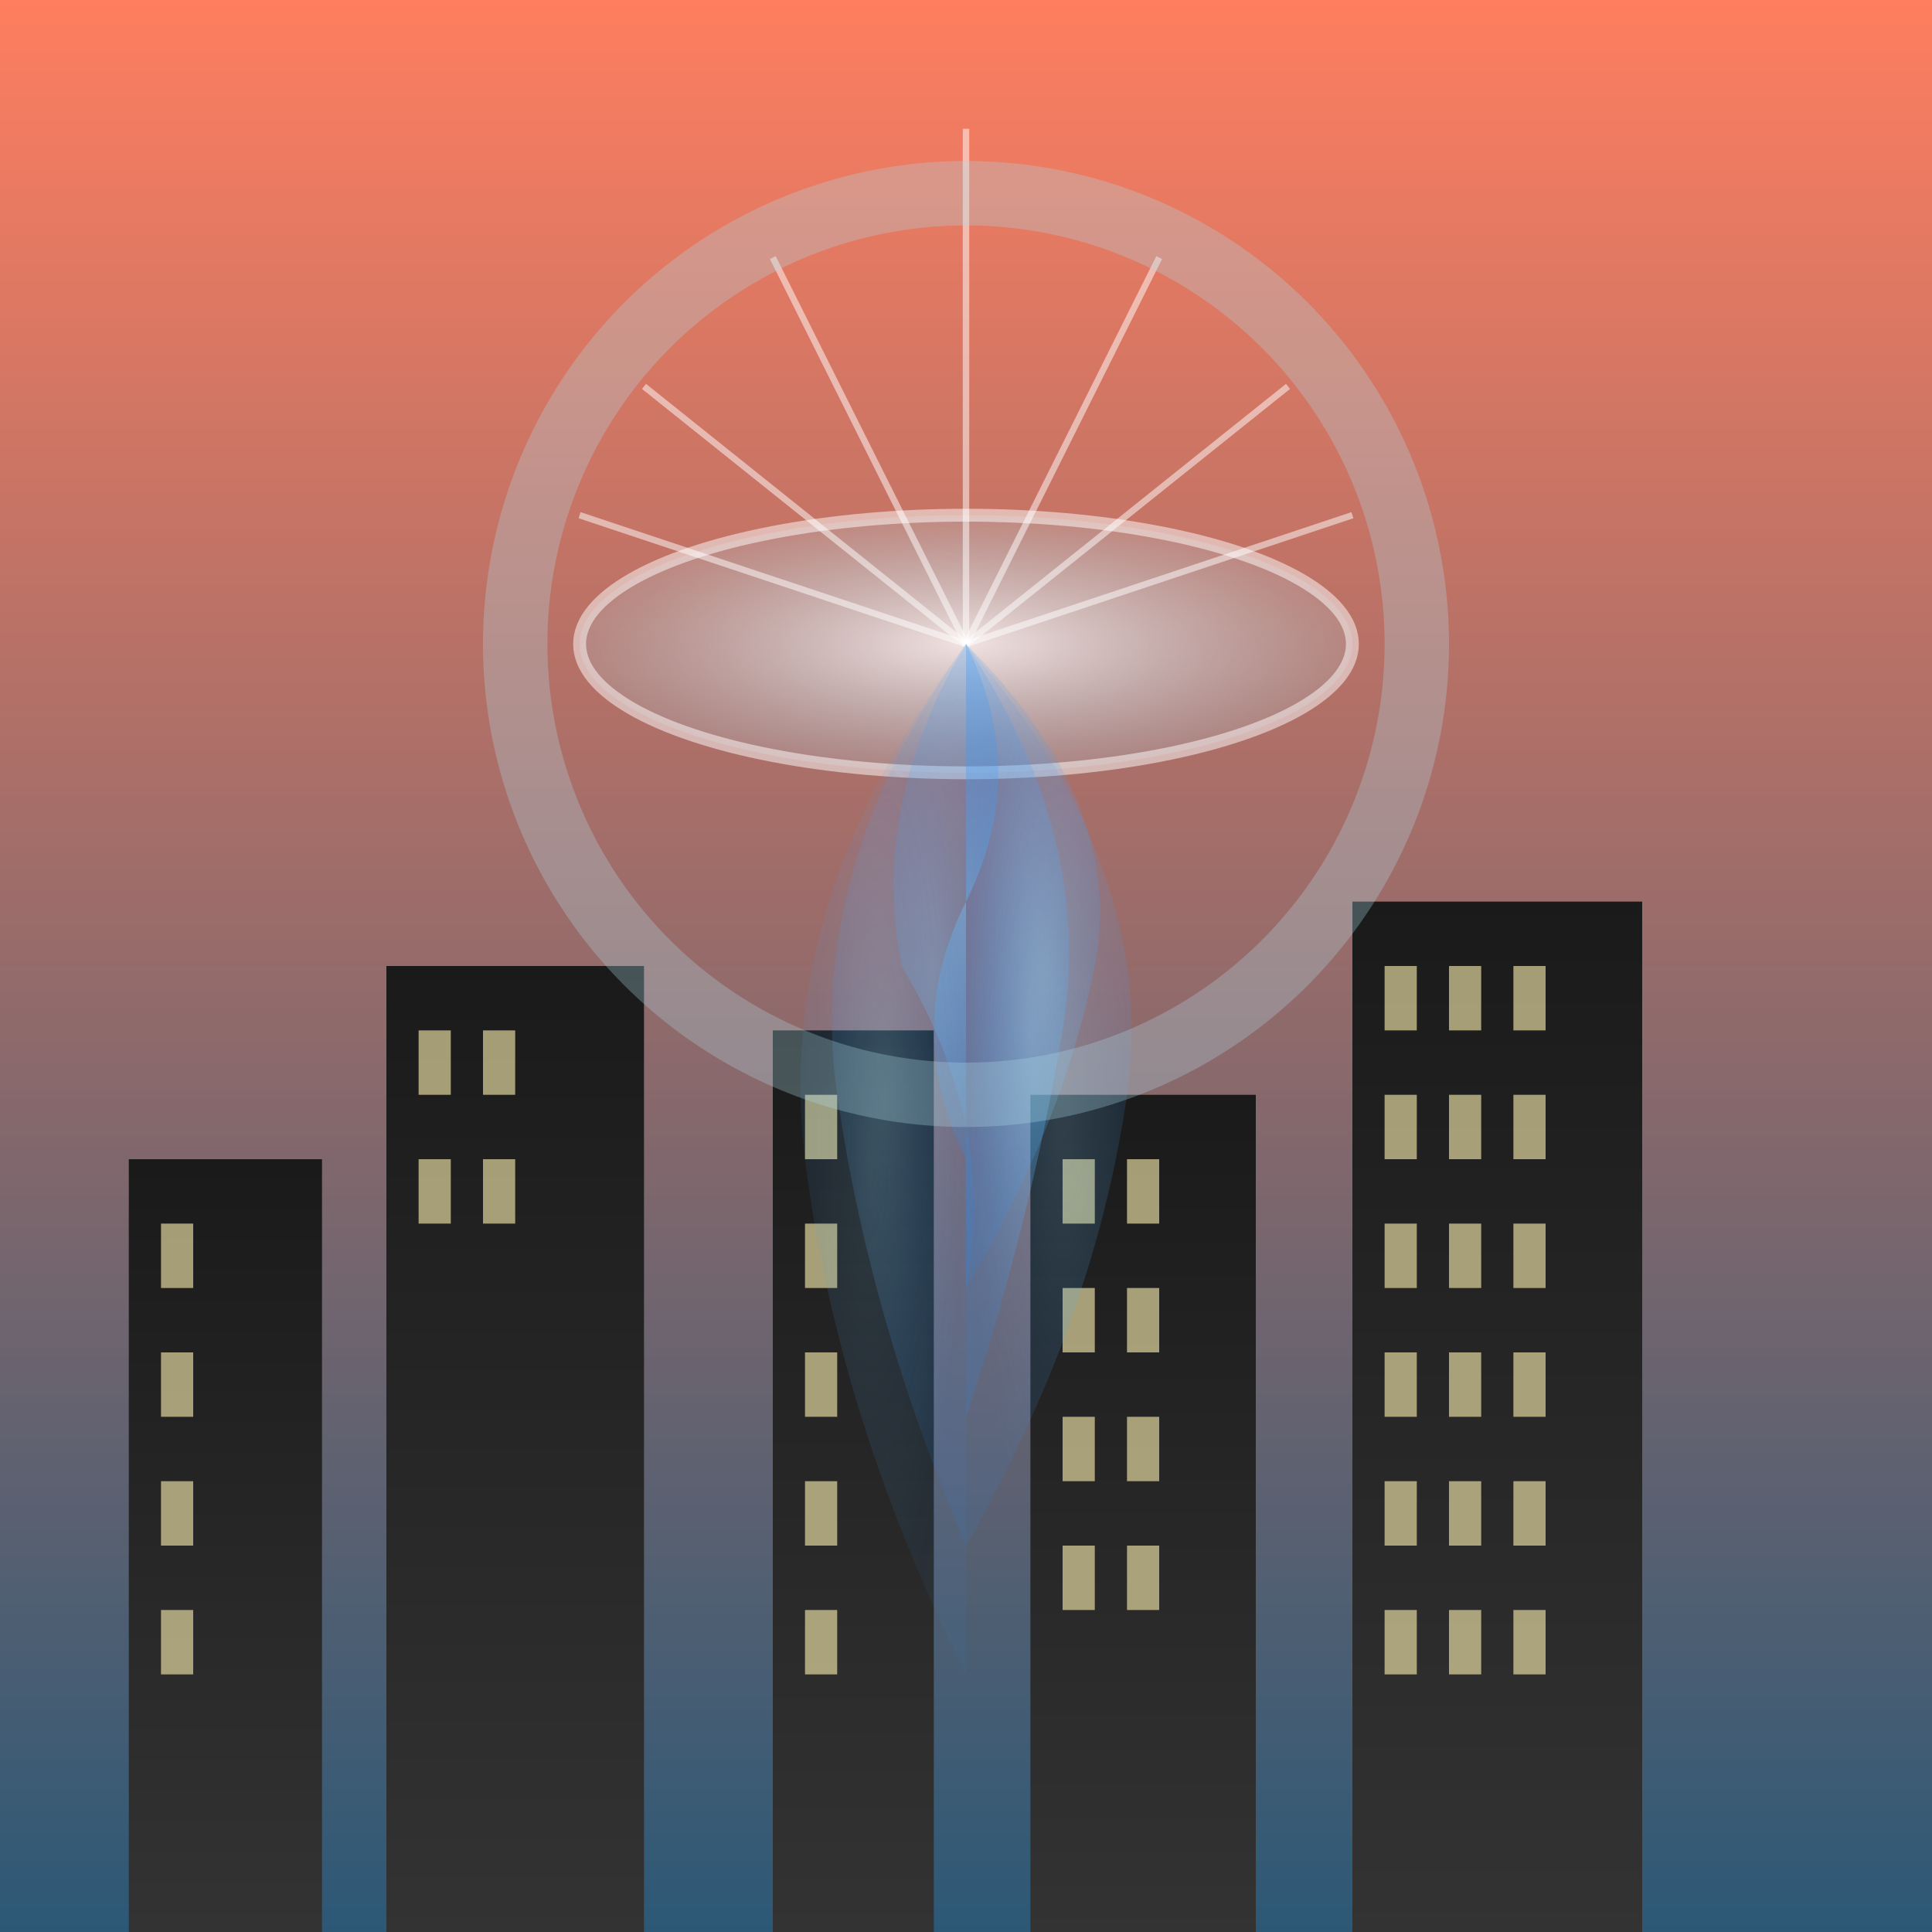
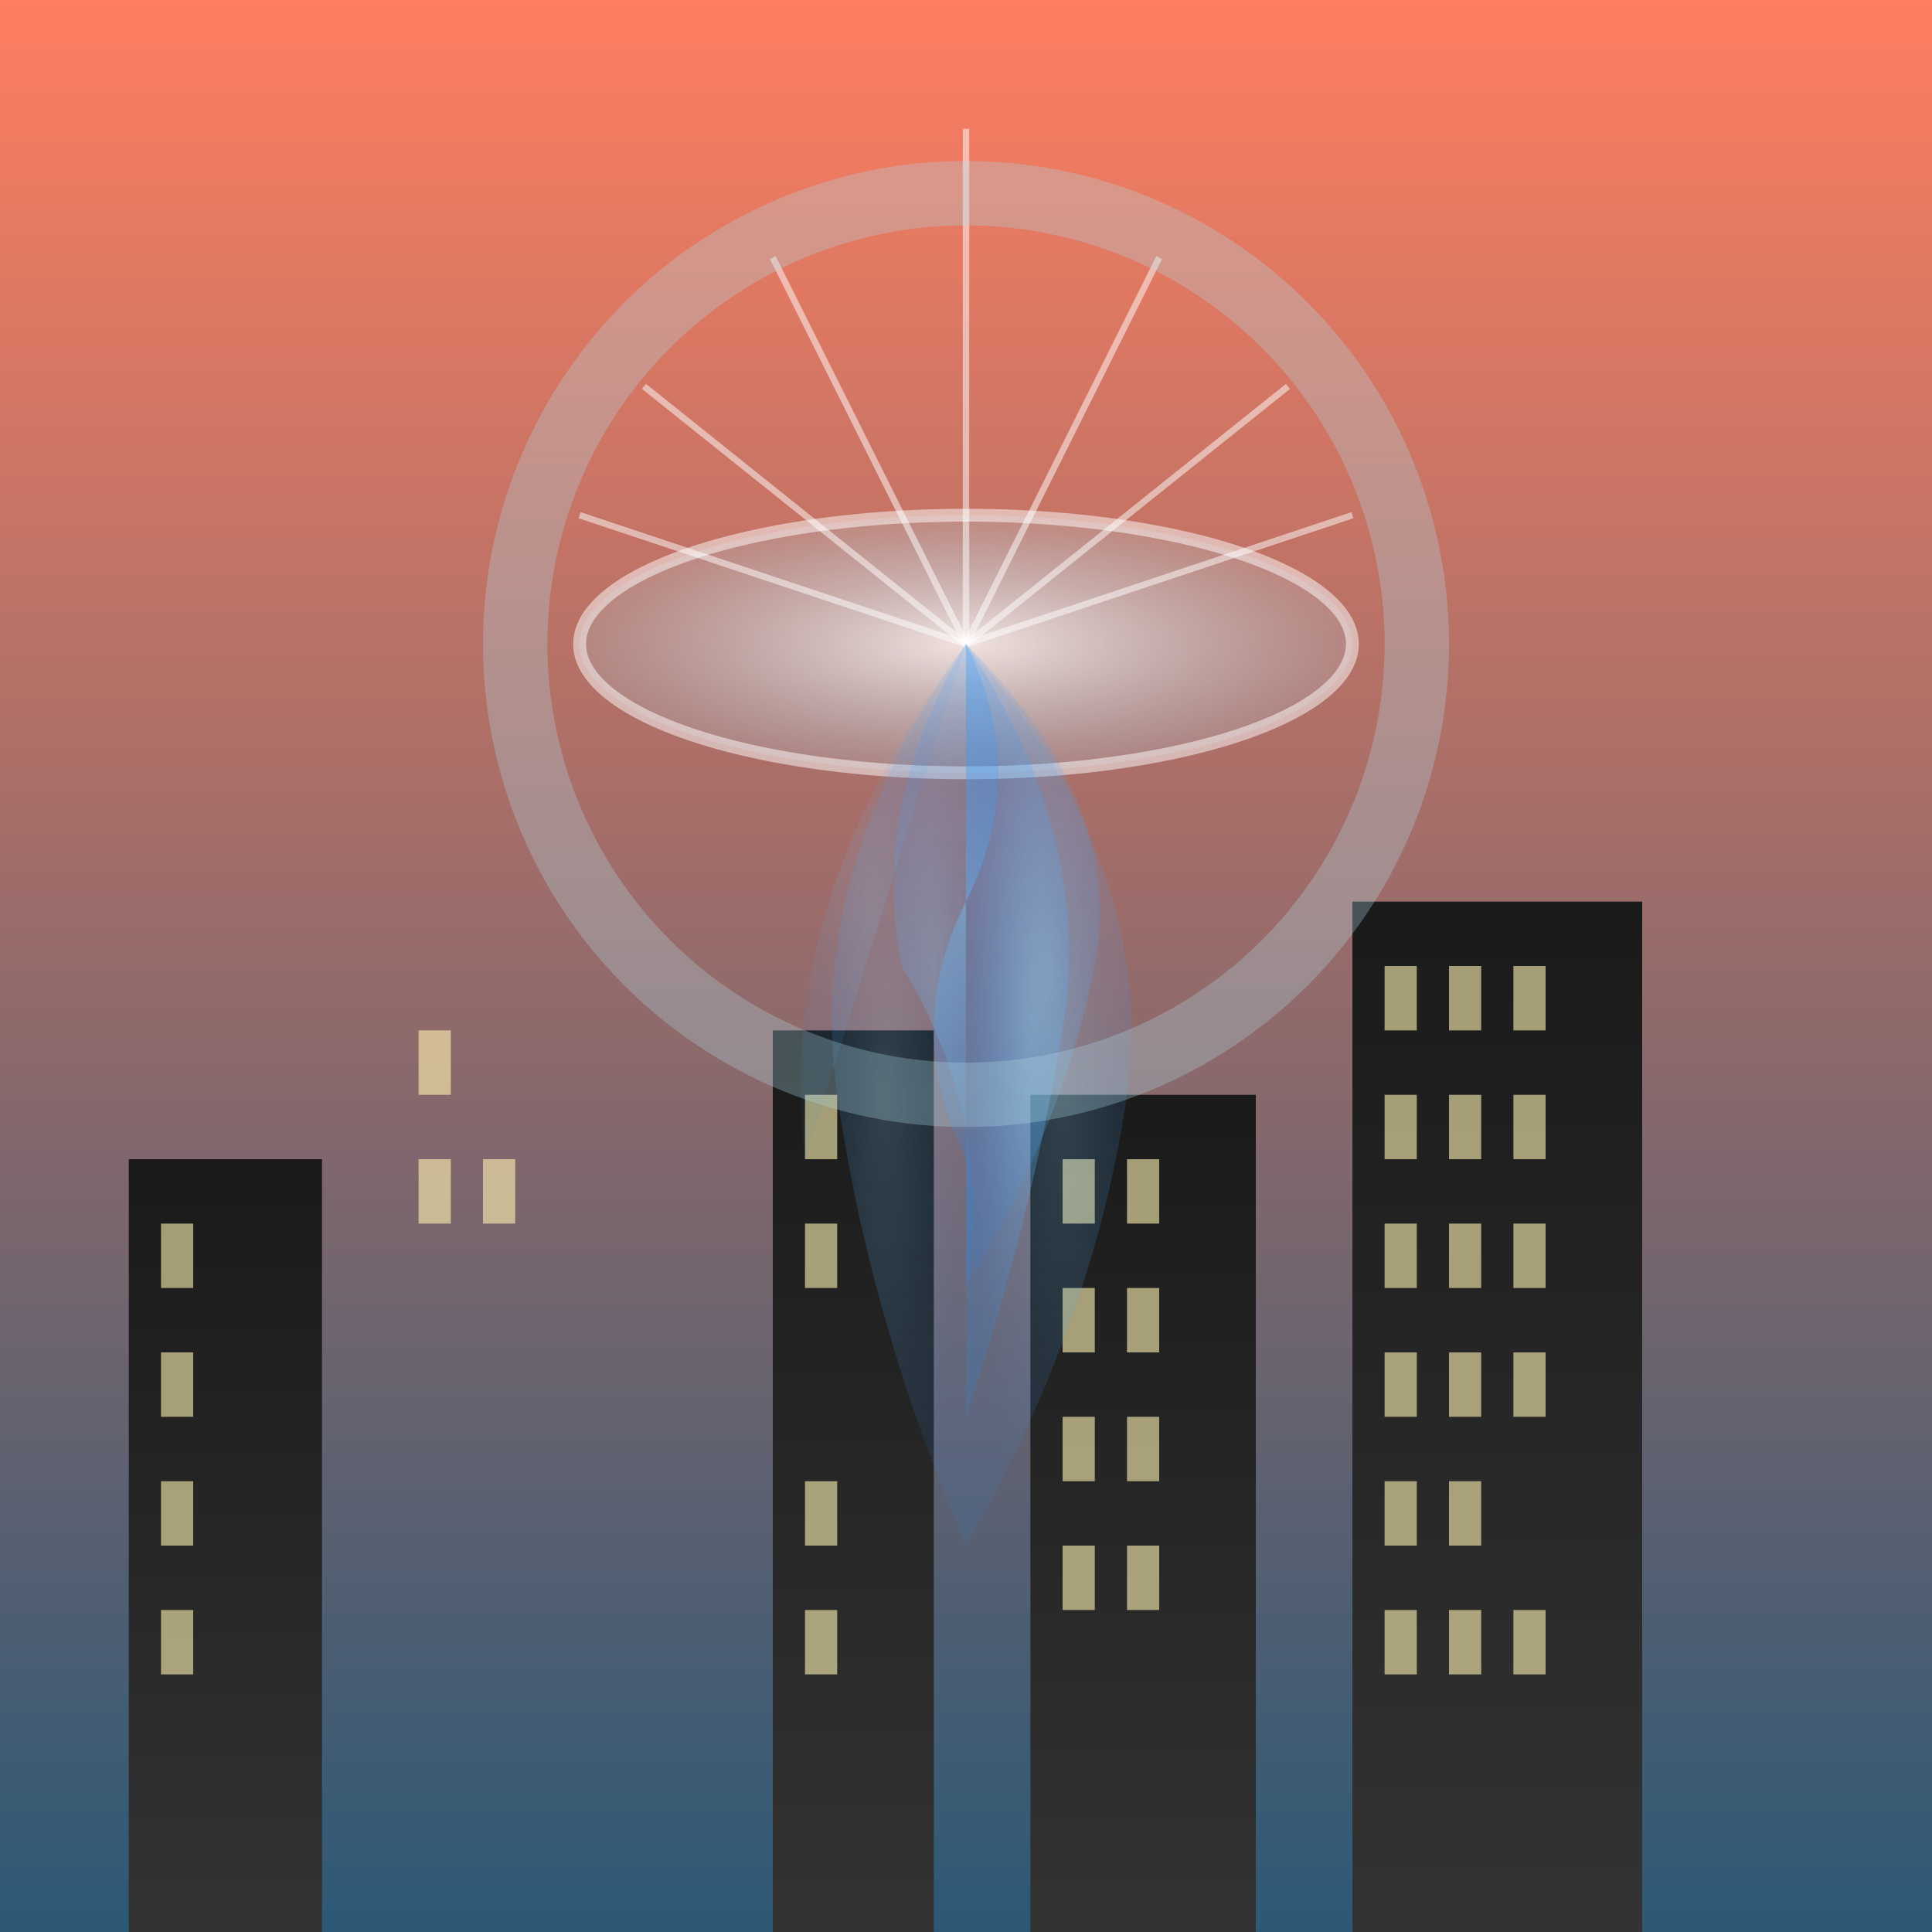
<svg xmlns="http://www.w3.org/2000/svg" viewBox="0 0 300 300">
  <defs>
    <linearGradient id="skyGradient" x1="0" y1="0" x2="0" y2="1">
      <stop offset="0%" stop-color="#ff7e5f" />
      <stop offset="100%" stop-color="#2b5876" />
    </linearGradient>
    <linearGradient id="buildingGradient" x1="0" y1="0" x2="0" y2="1">
      <stop offset="0%" stop-color="#1a1a1a" />
      <stop offset="100%" stop-color="#333333" />
    </linearGradient>
    <radialGradient id="umbrellaGradient" cx="0.5" cy="0.5" r="0.5">
      <stop offset="0%" stop-color="rgba(255,255,255,0.8)" />
      <stop offset="100%" stop-color="rgba(173,216,230,0.2)" />
    </radialGradient>
    <radialGradient id="jellyGradient" cx="0.5" cy="0.5" r="0.5">
      <stop offset="0%" stop-color="rgba(135,206,250,0.7)" />
      <stop offset="100%" stop-color="rgba(30,144,255,0.3)" />
    </radialGradient>
    <filter id="glow" x="-50%" y="-50%" width="200%" height="200%">
      <feGaussianBlur stdDeviation="4" result="coloredBlur" />
      <feMerge>
        <feMergeNode in="coloredBlur" />
        <feMergeNode in="coloredBlur" />
        <feMergeNode in="coloredBlur" />
        <feMergeNode in="SourceGraphic" />
      </feMerge>
    </filter>
  </defs>
  <rect width="300" height="300" fill="url(#skyGradient)" />
  <g id="city">
    <rect x="20" y="180" width="30" height="120" fill="url(#buildingGradient)" />
-     <rect x="60" y="150" width="40" height="150" fill="url(#buildingGradient)" />
    <rect x="120" y="160" width="25" height="140" fill="url(#buildingGradient)" />
    <rect x="160" y="170" width="35" height="130" fill="url(#buildingGradient)" />
    <rect x="210" y="140" width="45" height="160" fill="url(#buildingGradient)" />
    <g fill="#fff3b0" fill-opacity="0.6">
      <rect x="25" y="190" width="5" height="10" />
      <rect x="25" y="210" width="5" height="10" />
      <rect x="25" y="230" width="5" height="10" />
      <rect x="25" y="250" width="5" height="10" />
      <rect x="65" y="160" width="5" height="10" />
-       <rect x="75" y="160" width="5" height="10" />
      <rect x="65" y="180" width="5" height="10" />
      <rect x="75" y="180" width="5" height="10" />
      <rect x="125" y="170" width="5" height="10" />
      <rect x="125" y="190" width="5" height="10" />
-       <rect x="125" y="210" width="5" height="10" />
      <rect x="125" y="230" width="5" height="10" />
      <rect x="125" y="250" width="5" height="10" />
      <rect x="165" y="180" width="5" height="10" />
      <rect x="175" y="180" width="5" height="10" />
      <rect x="165" y="200" width="5" height="10" />
      <rect x="175" y="200" width="5" height="10" />
      <rect x="165" y="220" width="5" height="10" />
      <rect x="175" y="220" width="5" height="10" />
      <rect x="165" y="240" width="5" height="10" />
      <rect x="175" y="240" width="5" height="10" />
      <rect x="215" y="150" width="5" height="10" />
      <rect x="225" y="150" width="5" height="10" />
      <rect x="235" y="150" width="5" height="10" />
      <rect x="215" y="170" width="5" height="10" />
      <rect x="225" y="170" width="5" height="10" />
      <rect x="235" y="170" width="5" height="10" />
      <rect x="215" y="190" width="5" height="10" />
      <rect x="225" y="190" width="5" height="10" />
      <rect x="235" y="190" width="5" height="10" />
      <rect x="215" y="210" width="5" height="10" />
      <rect x="225" y="210" width="5" height="10" />
      <rect x="235" y="210" width="5" height="10" />
      <rect x="215" y="230" width="5" height="10" />
      <rect x="225" y="230" width="5" height="10" />
-       <rect x="235" y="230" width="5" height="10" />
      <rect x="215" y="250" width="5" height="10" />
      <rect x="225" y="250" width="5" height="10" />
      <rect x="235" y="250" width="5" height="10" />
    </g>
  </g>
  <g id="umbrella" transform="translate(150,100)">
    <ellipse cx="0" cy="0" rx="60" ry="20" fill="url(#umbrellaGradient)" stroke="rgba(255,255,255,0.5)" stroke-width="2" />
    <g stroke="rgba(255,255,255,0.5)" stroke-width="1">
      <line x1="0" y1="0" x2="0" y2="-80" />
      <line x1="0" y1="0" x2="30" y2="-60" />
      <line x1="0" y1="0" x2="-30" y2="-60" />
      <line x1="0" y1="0" x2="50" y2="-40" />
      <line x1="0" y1="0" x2="-50" y2="-40" />
      <line x1="0" y1="0" x2="60" y2="-20" />
      <line x1="0" y1="0" x2="-60" y2="-20" />
    </g>
    <g fill="url(#jellyGradient)" stroke="none">
      <path d="M0,0 Q10,20 0,40 Q-10,60 0,80" fill-opacity="0.6" />
      <path d="M0,0 Q-15,25 -10,50 Q5,75 0,100" fill-opacity="0.4" />
      <path d="M0,0 Q20,30 15,60 Q10,90 0,120" fill-opacity="0.5" />
      <path d="M0,0 Q-25,35 -20,70 Q-15,105 0,140" fill-opacity="0.3" />
      <path d="M0,0 Q25,25 20,50 Q15,75 0,100" fill-opacity="0.4" />
-       <path d="M0,0 Q-30,40 -25,80 Q-20,120 0,160" fill-opacity="0.2" />
+       <path d="M0,0 Q-30,40 -25,80 " fill-opacity="0.2" />
      <path d="M0,0 Q30,35 25,70 Q20,105 0,140" fill-opacity="0.3" />
    </g>
  </g>
  <circle cx="150" cy="100" r="70" fill="none" stroke="rgba(173,216,230,0.3)" stroke-width="10" filter="url(#glow)" />
</svg>